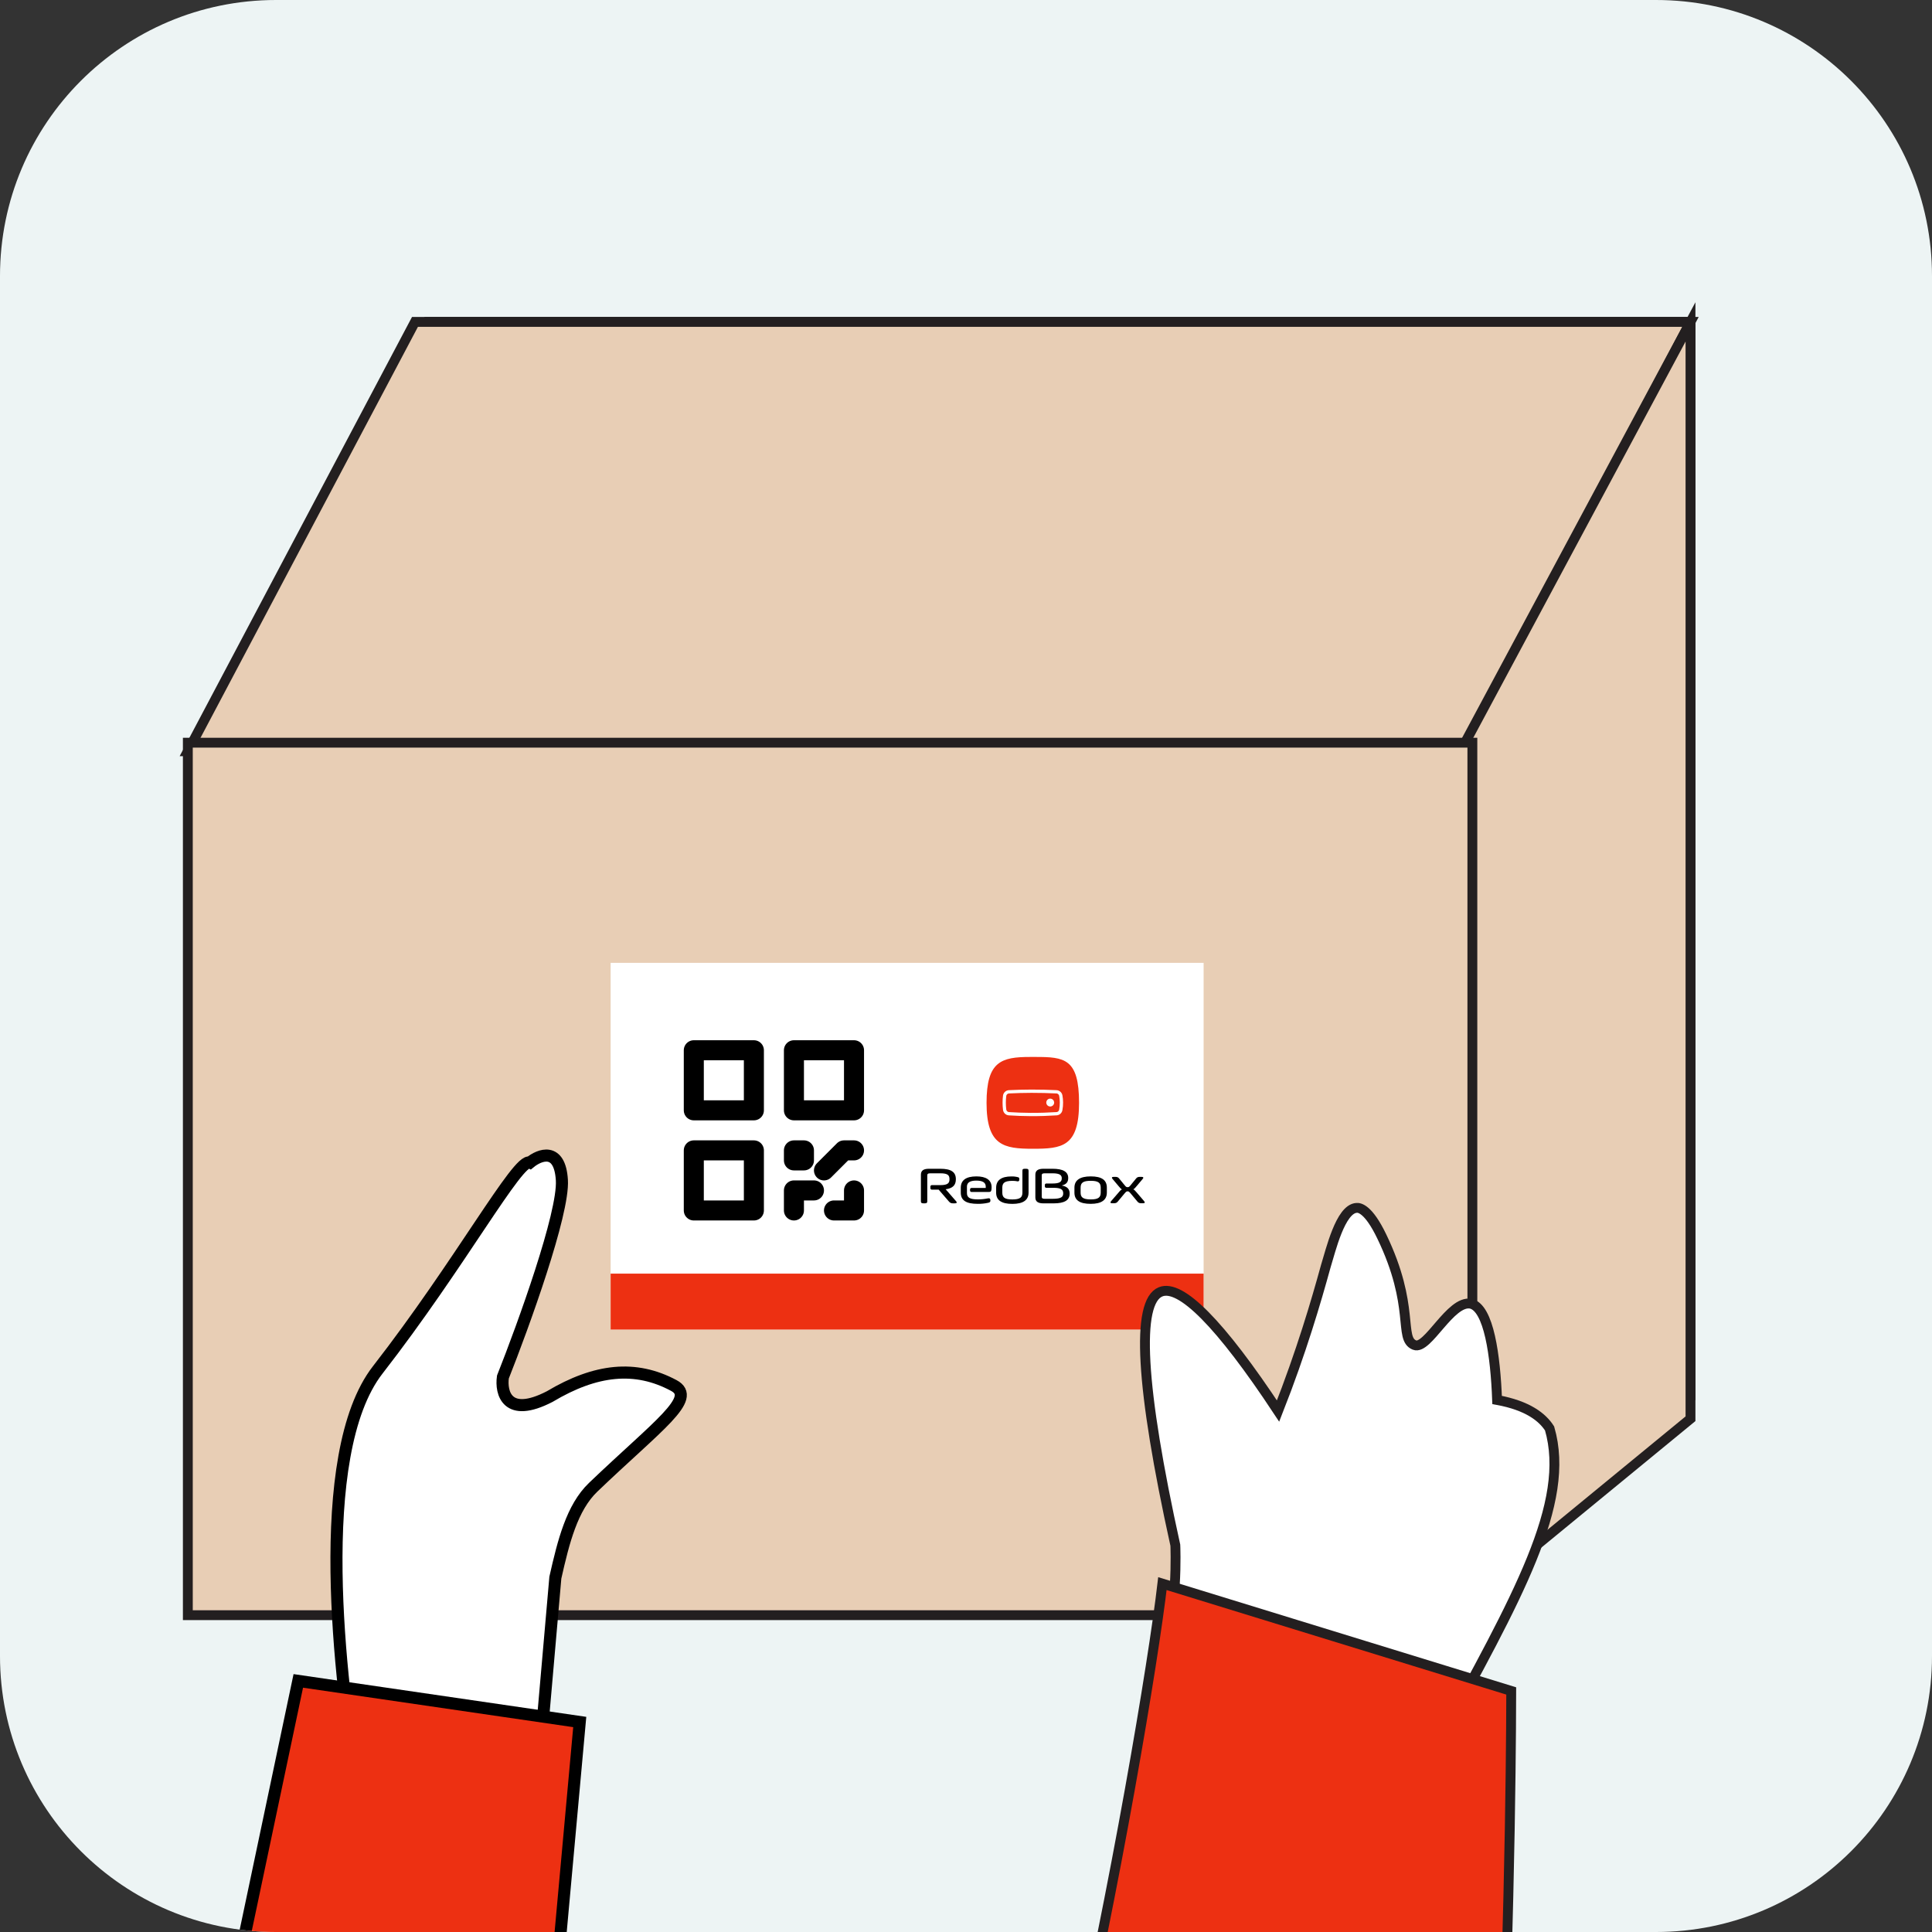
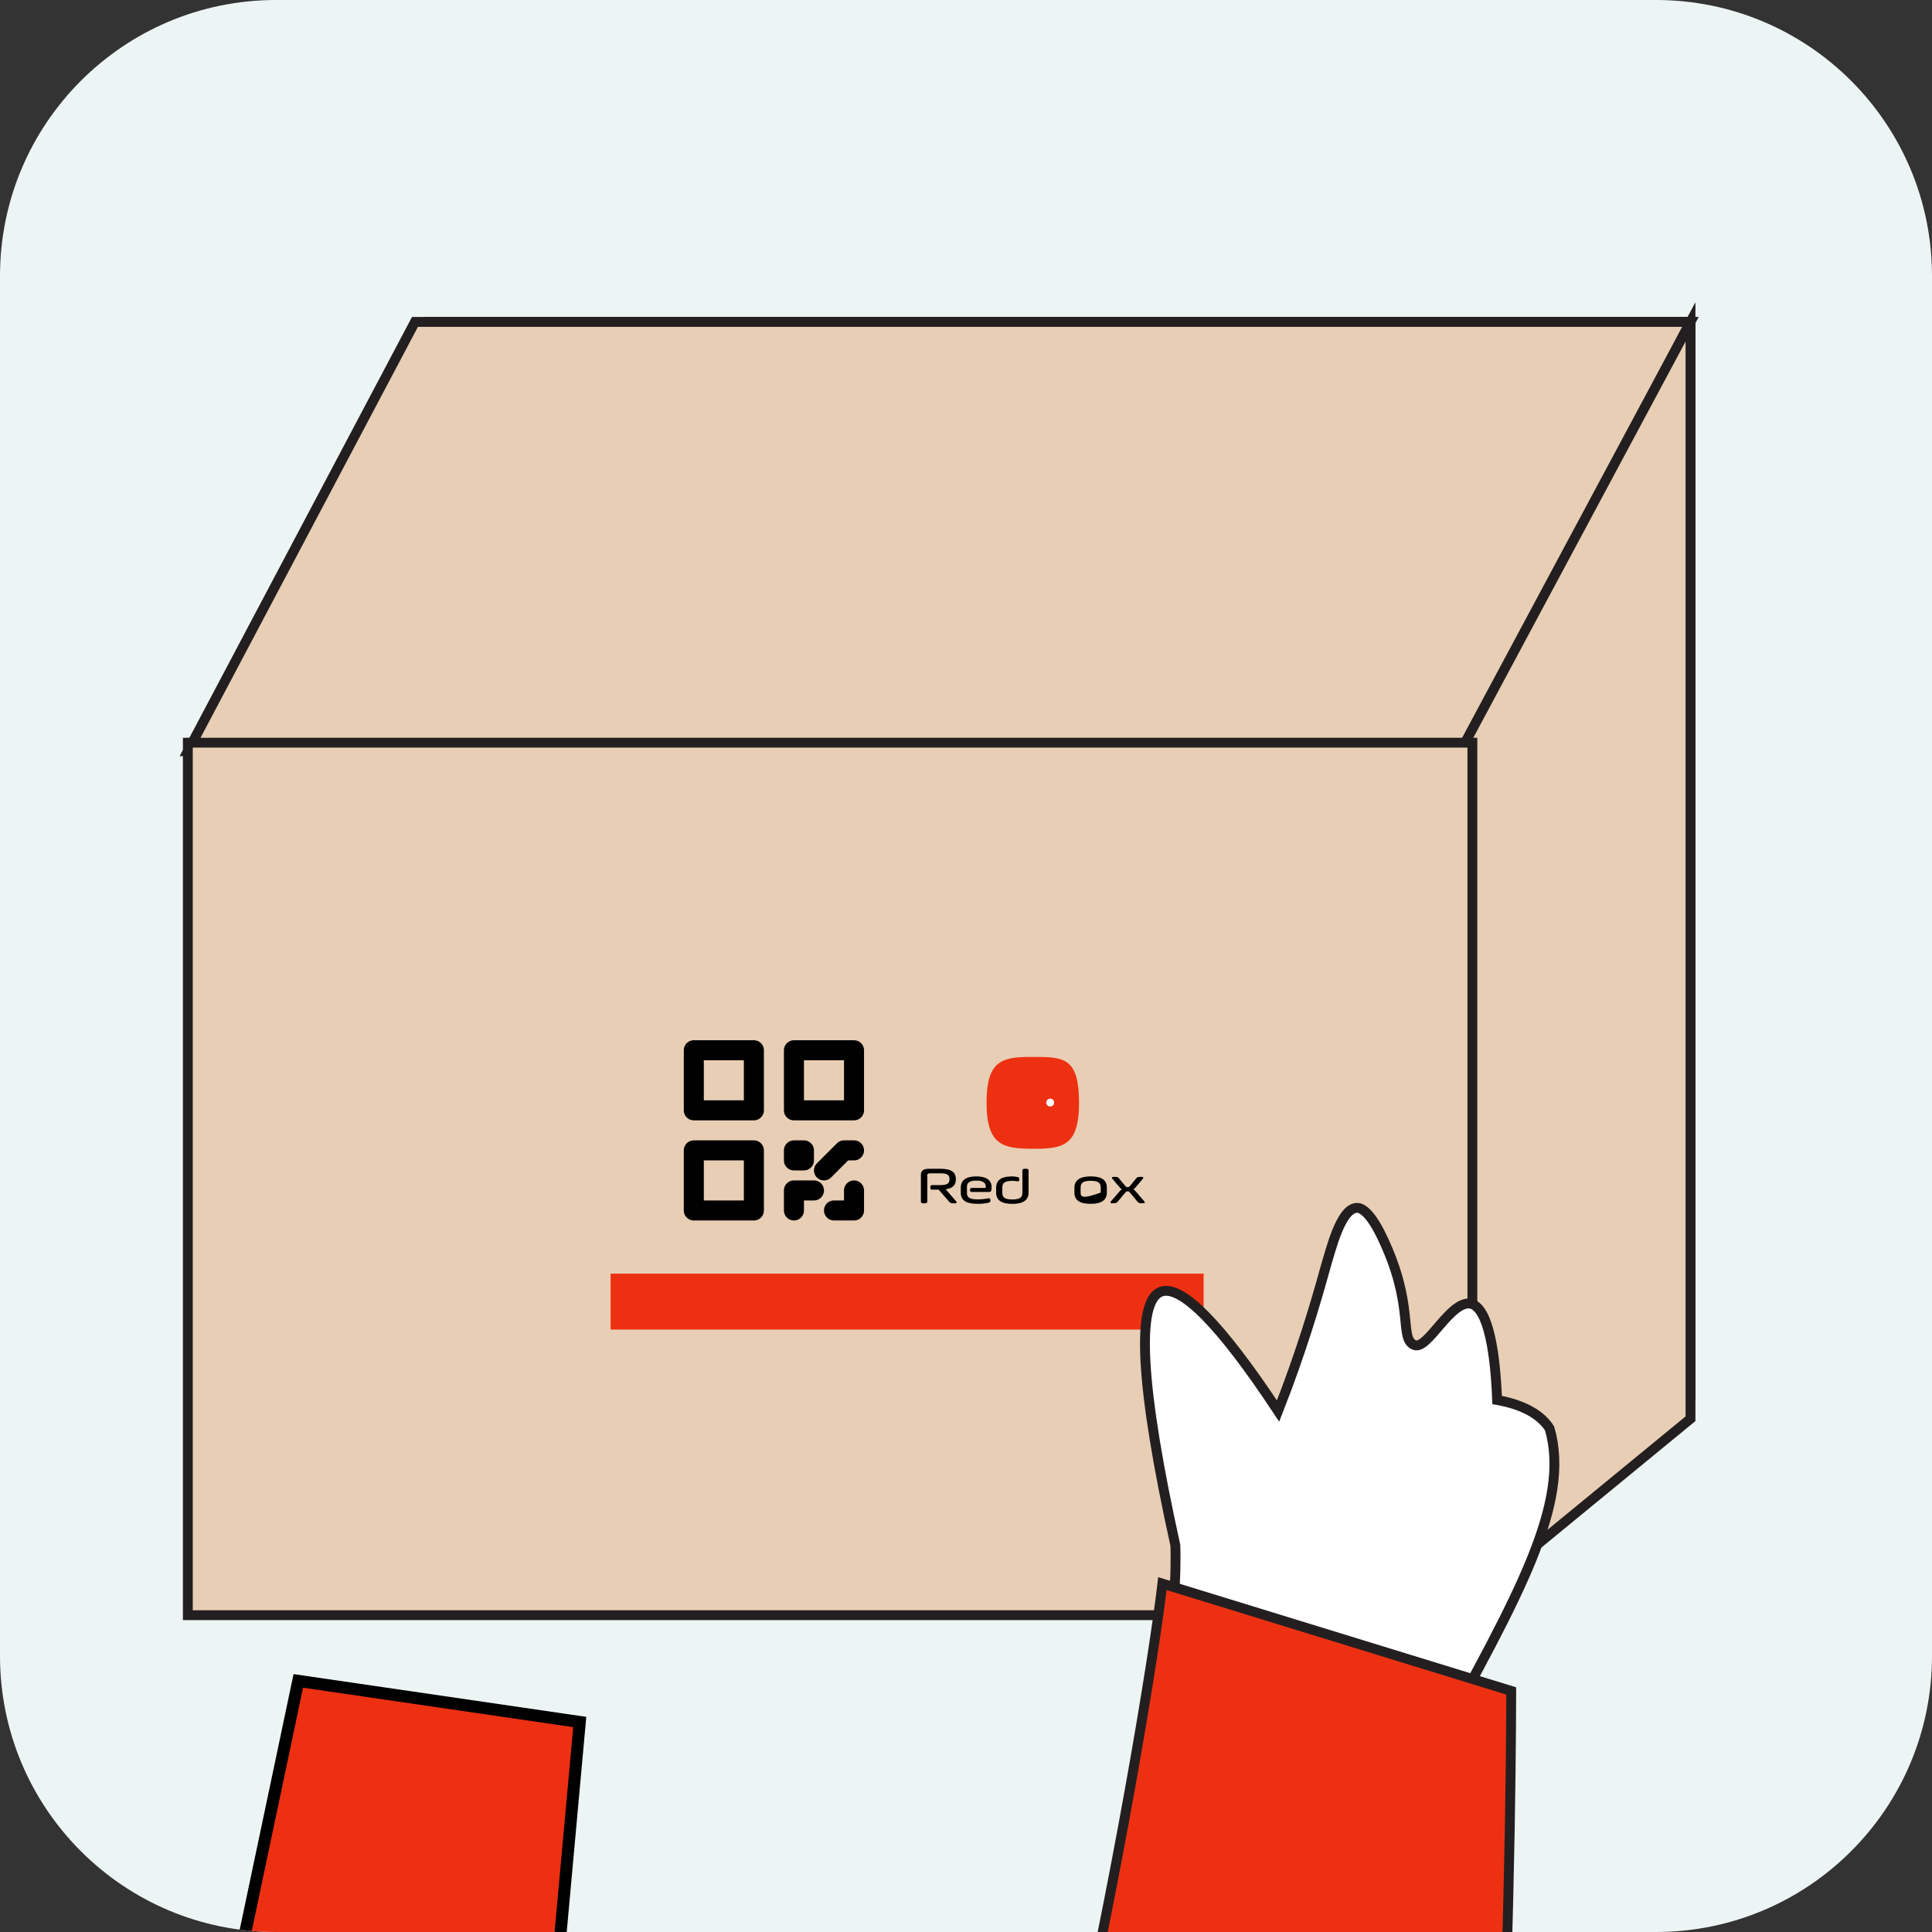
<svg xmlns="http://www.w3.org/2000/svg" width="196" height="196" viewBox="0 0 196 196" fill="none">
  <rect x="0" y="0" width="196" height="196" fill="#333333" stroke="none" />
  <g clip-path="url(#clip0_6041_61012)">
    <path d="M0 28C0 12.536 12.536 0 28 0H168C183.464 0 196 12.536 196 28V168C196 183.464 183.464 196 168 196H28C12.536 196 0 183.464 0 168V28Z" fill="#EDF4F4" />
    <path d="M43.556 32.656H171.5V141.545H43.556V32.656Z" fill="#E8CEB5" stroke="#231F20" stroke-miterlimit="10" />
    <path d="M19.056 76.212L42.099 32.656H171.5L148.549 76.212H19.056Z" fill="#E8CEB5" stroke="#231F20" stroke-miterlimit="10" />
    <path d="M146.831 161.397H21.514L43.815 124.516H169.041L146.831 161.397Z" fill="#E8CEB5" stroke="#231F20" stroke-miterlimit="10" />
    <path d="M171.5 32.656L148.635 75.335V162.705L171.5 143.93V32.656Z" fill="#E8CEB5" stroke="#231F20" stroke-miterlimit="10" />
    <path d="M19.056 75.344H149.371V163.86H19.056V75.344Z" fill="#E8CEB5" stroke="#231F20" stroke-miterlimit="10" />
-     <path d="M61.948 97.68H122.106V134.889H61.948L61.948 97.68Z" fill="white" />
    <path d="M96.976 121.844L95.937 120.65C96.652 120.554 96.972 120.238 96.972 119.633C96.972 119.263 96.85 119 96.597 118.828C96.345 118.656 95.947 118.57 95.387 118.57H94.254C93.68 118.57 93.425 118.758 93.425 119.178V121.863C93.425 122.007 93.469 122.08 93.711 122.08H93.785C94.026 122.08 94.071 122.007 94.071 121.863V119.242C94.071 119.114 94.124 119.03 94.379 119.03H95.385C96.176 119.03 96.325 119.242 96.325 119.633C96.325 120.011 96.171 120.23 95.385 120.23H94.532C94.494 120.23 94.457 120.245 94.43 120.272C94.403 120.299 94.387 120.336 94.387 120.374V120.545C94.387 120.583 94.402 120.62 94.43 120.647C94.457 120.674 94.494 120.69 94.532 120.69H95.228L96.267 121.892C96.397 122.041 96.493 122.08 96.735 122.08H96.816C96.944 122.08 97.028 122.068 97.053 122.012C97.077 121.956 97.029 121.899 96.976 121.844" fill="black" />
    <path d="M100.195 119.619C99.933 119.436 99.552 119.344 99.057 119.344C98.004 119.344 97.471 119.732 97.471 120.496V120.987C97.471 121.779 98.005 122.129 99.202 122.129C99.542 122.133 99.882 122.099 100.215 122.028C100.422 121.984 100.473 121.94 100.473 121.802V121.752C100.475 121.724 100.472 121.695 100.462 121.669C100.453 121.642 100.437 121.618 100.417 121.598C100.372 121.561 100.302 121.555 100.193 121.578C99.868 121.644 99.536 121.678 99.204 121.677C98.406 121.677 98.096 121.499 98.096 121.043V120.38C98.096 120.369 98.096 120.358 98.096 120.348C98.112 119.961 98.424 119.772 99.049 119.772C99.692 119.772 100.003 119.97 100.003 120.38V120.517H98.554C98.535 120.517 98.517 120.521 98.499 120.528C98.481 120.535 98.466 120.546 98.452 120.559C98.439 120.573 98.428 120.589 98.421 120.606C98.414 120.624 98.41 120.643 98.41 120.662V120.78C98.41 120.799 98.414 120.817 98.421 120.835C98.428 120.853 98.439 120.869 98.452 120.882C98.466 120.896 98.481 120.906 98.499 120.914C98.517 120.921 98.535 120.925 98.554 120.925H100.273C100.471 120.925 100.547 120.895 100.574 120.731C100.591 120.634 100.599 120.536 100.597 120.438C100.597 120.081 100.462 119.806 100.195 119.619Z" fill="black" />
    <path d="M104.075 118.57H103.995C103.791 118.57 103.723 118.6 103.723 118.777V120.986C103.723 121.247 103.655 121.412 103.504 121.519C103.353 121.627 103.092 121.683 102.703 121.683C101.95 121.683 101.683 121.501 101.683 120.986V120.494C101.683 120.233 101.75 120.069 101.902 119.961C102.053 119.854 102.313 119.797 102.703 119.797C102.88 119.794 103.057 119.81 103.23 119.846C103.251 119.851 103.273 119.851 103.294 119.847C103.316 119.842 103.335 119.832 103.352 119.819C103.369 119.805 103.383 119.788 103.392 119.768C103.402 119.749 103.406 119.727 103.406 119.705V119.573C103.406 119.542 103.396 119.512 103.378 119.487C103.359 119.462 103.333 119.444 103.303 119.434C103.079 119.372 102.847 119.343 102.615 119.348C101.582 119.348 101.058 119.736 101.058 120.501V120.992C101.058 121.76 101.596 122.134 102.703 122.134C103.794 122.134 104.347 121.75 104.347 120.992V118.777C104.347 118.601 104.263 118.571 104.075 118.571" fill="black" />
-     <path d="M107.717 120.268C108.179 120.152 108.37 119.927 108.37 119.506C108.37 119.191 108.237 118.954 107.974 118.801C107.711 118.647 107.312 118.57 106.76 118.57H105.866C105.292 118.57 105.036 118.758 105.036 119.178V121.472C105.036 121.893 105.292 122.08 105.866 122.08H106.879C107.996 122.08 108.517 121.764 108.517 121.086C108.517 120.627 108.269 120.372 107.717 120.268ZM106.791 121.62H105.991C105.735 121.62 105.683 121.536 105.683 121.409V119.242C105.683 119.115 105.733 119.03 105.991 119.03H106.762C107.553 119.03 107.716 119.236 107.716 119.543C107.716 119.92 107.448 120.066 106.762 120.066H106.143C106.105 120.066 106.068 120.081 106.041 120.109C106.014 120.136 105.999 120.173 105.999 120.211V120.359C105.999 120.398 106.014 120.434 106.041 120.461C106.068 120.489 106.105 120.504 106.143 120.504H106.879C107.596 120.504 107.862 120.656 107.862 121.064C107.862 121.415 107.687 121.619 106.791 121.619" fill="black" />
-     <path d="M111.892 119.628C111.622 119.437 111.217 119.344 110.652 119.344C109.556 119.344 109 119.73 109 120.491V120.982C109 121.373 109.131 121.655 109.402 121.845C109.673 122.035 110.083 122.129 110.652 122.129C111.74 122.129 112.289 121.743 112.289 120.982V120.491C112.289 120.1 112.159 119.818 111.894 119.628M111.667 120.982C111.667 121.497 111.402 121.68 110.654 121.68C109.799 121.68 109.627 121.413 109.627 120.982V120.491C109.627 119.976 109.896 119.793 110.654 119.793C111.402 119.793 111.667 119.976 111.667 120.491V120.982Z" fill="black" />
+     <path d="M111.892 119.628C111.622 119.437 111.217 119.344 110.652 119.344C109.556 119.344 109 119.73 109 120.491V120.982C109 121.373 109.131 121.655 109.402 121.845C109.673 122.035 110.083 122.129 110.652 122.129C111.74 122.129 112.289 121.743 112.289 120.982V120.491C112.289 120.1 112.159 119.818 111.894 119.628M111.667 120.982C109.799 121.68 109.627 121.413 109.627 120.982V120.491C109.627 119.976 109.896 119.793 110.654 119.793C111.402 119.793 111.667 119.976 111.667 120.491V120.982Z" fill="black" />
    <path d="M116.061 121.846L115.327 120.989C115.164 120.796 115.08 120.706 114.973 120.653C115.077 120.604 115.161 120.517 115.327 120.313L115.914 119.615C115.971 119.547 116.003 119.495 115.981 119.45C115.96 119.405 115.886 119.391 115.761 119.391H115.673C115.449 119.391 115.35 119.432 115.248 119.568L114.675 120.266C114.559 120.414 114.503 120.437 114.396 120.437C114.288 120.437 114.232 120.413 114.116 120.266L113.544 119.569C113.441 119.432 113.342 119.391 113.119 119.391H113.03C112.905 119.391 112.832 119.4 112.81 119.45C112.788 119.5 112.82 119.549 112.877 119.616L113.464 120.313C113.635 120.521 113.715 120.609 113.818 120.659C113.748 120.699 113.684 120.749 113.627 120.807L113.472 120.988L112.73 121.845C112.673 121.914 112.642 121.965 112.663 122.011C112.684 122.056 112.758 122.07 112.884 122.07H112.972C113.198 122.07 113.286 122.033 113.404 121.893L114.107 121.048C114.255 120.878 114.295 120.86 114.395 120.86C114.494 120.86 114.535 120.878 114.681 121.048L115.386 121.893C115.504 122.034 115.593 122.07 115.819 122.07H115.907C116.032 122.07 116.105 122.061 116.127 122.011C116.15 121.961 116.117 121.912 116.06 121.846" fill="black" />
    <path d="M105.052 107.227H104.515C101.569 107.227 100.085 107.679 100.085 111.884C100.085 116.238 101.836 116.541 104.783 116.541C107.729 116.541 109.469 116.351 109.469 111.884C109.469 107.386 107.984 107.227 105.05 107.227" fill="#ED3012" />
-     <path d="M107.615 112.605C107.596 112.707 107.544 112.8 107.466 112.869C107.389 112.938 107.29 112.979 107.187 112.986C106.355 113.041 105.467 113.071 104.53 113.065C103.771 113.061 103.044 113.033 102.355 112.987C102.246 112.98 102.143 112.935 102.064 112.86C101.984 112.785 101.934 112.685 101.92 112.576C101.89 112.336 101.875 112.094 101.876 111.852C101.876 111.624 101.891 111.396 101.919 111.17C101.933 111.061 101.985 110.961 102.066 110.886C102.146 110.811 102.251 110.768 102.361 110.763C103.089 110.726 103.848 110.706 104.638 110.703C105.522 110.703 106.37 110.723 107.18 110.763C107.286 110.769 107.386 110.81 107.466 110.88C107.545 110.95 107.599 111.045 107.618 111.149C107.659 111.377 107.681 111.609 107.683 111.841C107.685 112.097 107.662 112.353 107.615 112.605Z" stroke="white" stroke-width="0.332" stroke-miterlimit="10" />
    <path d="M106.788 111.854C106.788 111.902 106.774 111.949 106.747 111.99C106.72 112.03 106.682 112.061 106.637 112.08C106.593 112.098 106.543 112.103 106.496 112.093C106.449 112.084 106.405 112.061 106.371 112.027C106.337 111.992 106.313 111.949 106.304 111.901C106.295 111.854 106.299 111.805 106.318 111.76C106.336 111.716 106.368 111.677 106.408 111.651C106.448 111.624 106.495 111.609 106.544 111.609C106.609 111.609 106.671 111.635 106.717 111.681C106.762 111.727 106.788 111.789 106.788 111.854Z" fill="white" />
    <path d="M106.788 111.854C106.788 111.902 106.774 111.949 106.747 111.99C106.72 112.03 106.682 112.061 106.637 112.08C106.593 112.098 106.543 112.103 106.496 112.093C106.449 112.084 106.405 112.061 106.371 112.027C106.337 111.992 106.313 111.949 106.304 111.901C106.295 111.854 106.299 111.805 106.318 111.76C106.336 111.716 106.368 111.677 106.408 111.651C106.448 111.624 106.495 111.609 106.544 111.609C106.609 111.609 106.671 111.635 106.717 111.681C106.762 111.727 106.788 111.789 106.788 111.854Z" stroke="white" stroke-width="0.314" stroke-miterlimit="10" />
    <path d="M61.948 129.211H122.106V134.886H61.948L61.948 129.211Z" fill="#ED3012" />
    <path d="M86.639 120.768V122.8H84.608M86.639 116.705H85.624L83.592 118.737M82.576 120.768H80.544V122.8M70.386 106.547H76.481V112.642H70.386V106.547ZM80.544 106.547H86.639V112.642H80.544V106.547ZM70.386 116.705H76.481V122.8H70.386V116.705ZM80.544 116.705V117.721H81.56V116.705H80.544Z" stroke="black" stroke-width="2.032" stroke-linecap="round" stroke-linejoin="round" />
    <path d="M145.79 176.984C153.956 162.013 159.401 152.484 157.205 144.917C156.488 143.793 155.014 142.597 151.88 142.026C151.711 137.545 151.051 132.667 149.209 132.26C147.145 131.876 144.831 136.991 143.501 136.455C141.858 135.803 143.618 132.557 140.172 125.421C138.831 122.638 137.918 122.508 137.622 122.539C135.982 122.636 135 126.862 134.495 128.477C133.517 132.027 132.027 137.131 129.658 143.151C123.779 134.246 119.761 130.243 117.747 131.054C115.229 132.067 115.677 140.641 119.237 156.761C119.237 156.761 119.572 164.116 117.747 167.456C126.671 170.346 136.718 174.11 145.79 176.984Z" fill="white" stroke="#231F20" stroke-miterlimit="10" />
    <path d="M143.786 261.378L90.702 262.74C102.952 250.489 116.096 176.426 117.925 160.656L153.313 171.545C153.313 171.545 153.313 261.378 143.786 261.378Z" fill="#ED3012" stroke="#231F20" stroke-miterlimit="10" />
-     <path d="M68.355 140.557C64.475 138.478 60.451 138.886 55.766 141.682C51.426 143.926 50.794 141.293 51.02 139.696C53.1 134.449 57.209 123.107 57.002 119.719C56.795 116.332 54.747 117.124 53.749 117.944C52.553 117.443 46.693 128.212 38.324 138.97C31.63 147.577 34.566 171.063 36.212 180.848L54.856 177.032L56.34 160.048C57.163 156.402 58.024 152.944 60.175 150.884C66.765 144.574 70.777 141.854 68.355 140.557Z" fill="white" stroke="black" stroke-width="1.225" />
    <path d="M58.815 174.696L30.262 170.526L22.009 209.686L55.876 207.025L58.815 174.696Z" fill="#ED3012" stroke="black" stroke-width="1.225" />
  </g>
  <defs>
    <clipPath id="clip0_6041_61012">
      <path d="M0 28C0 12.536 12.536 0 28 0H168C183.464 0 196 12.536 196 28V168C196 183.464 183.464 196 168 196H28C12.536 196 0 183.464 0 168V28Z" fill="white" />
    </clipPath>
  </defs>
</svg>